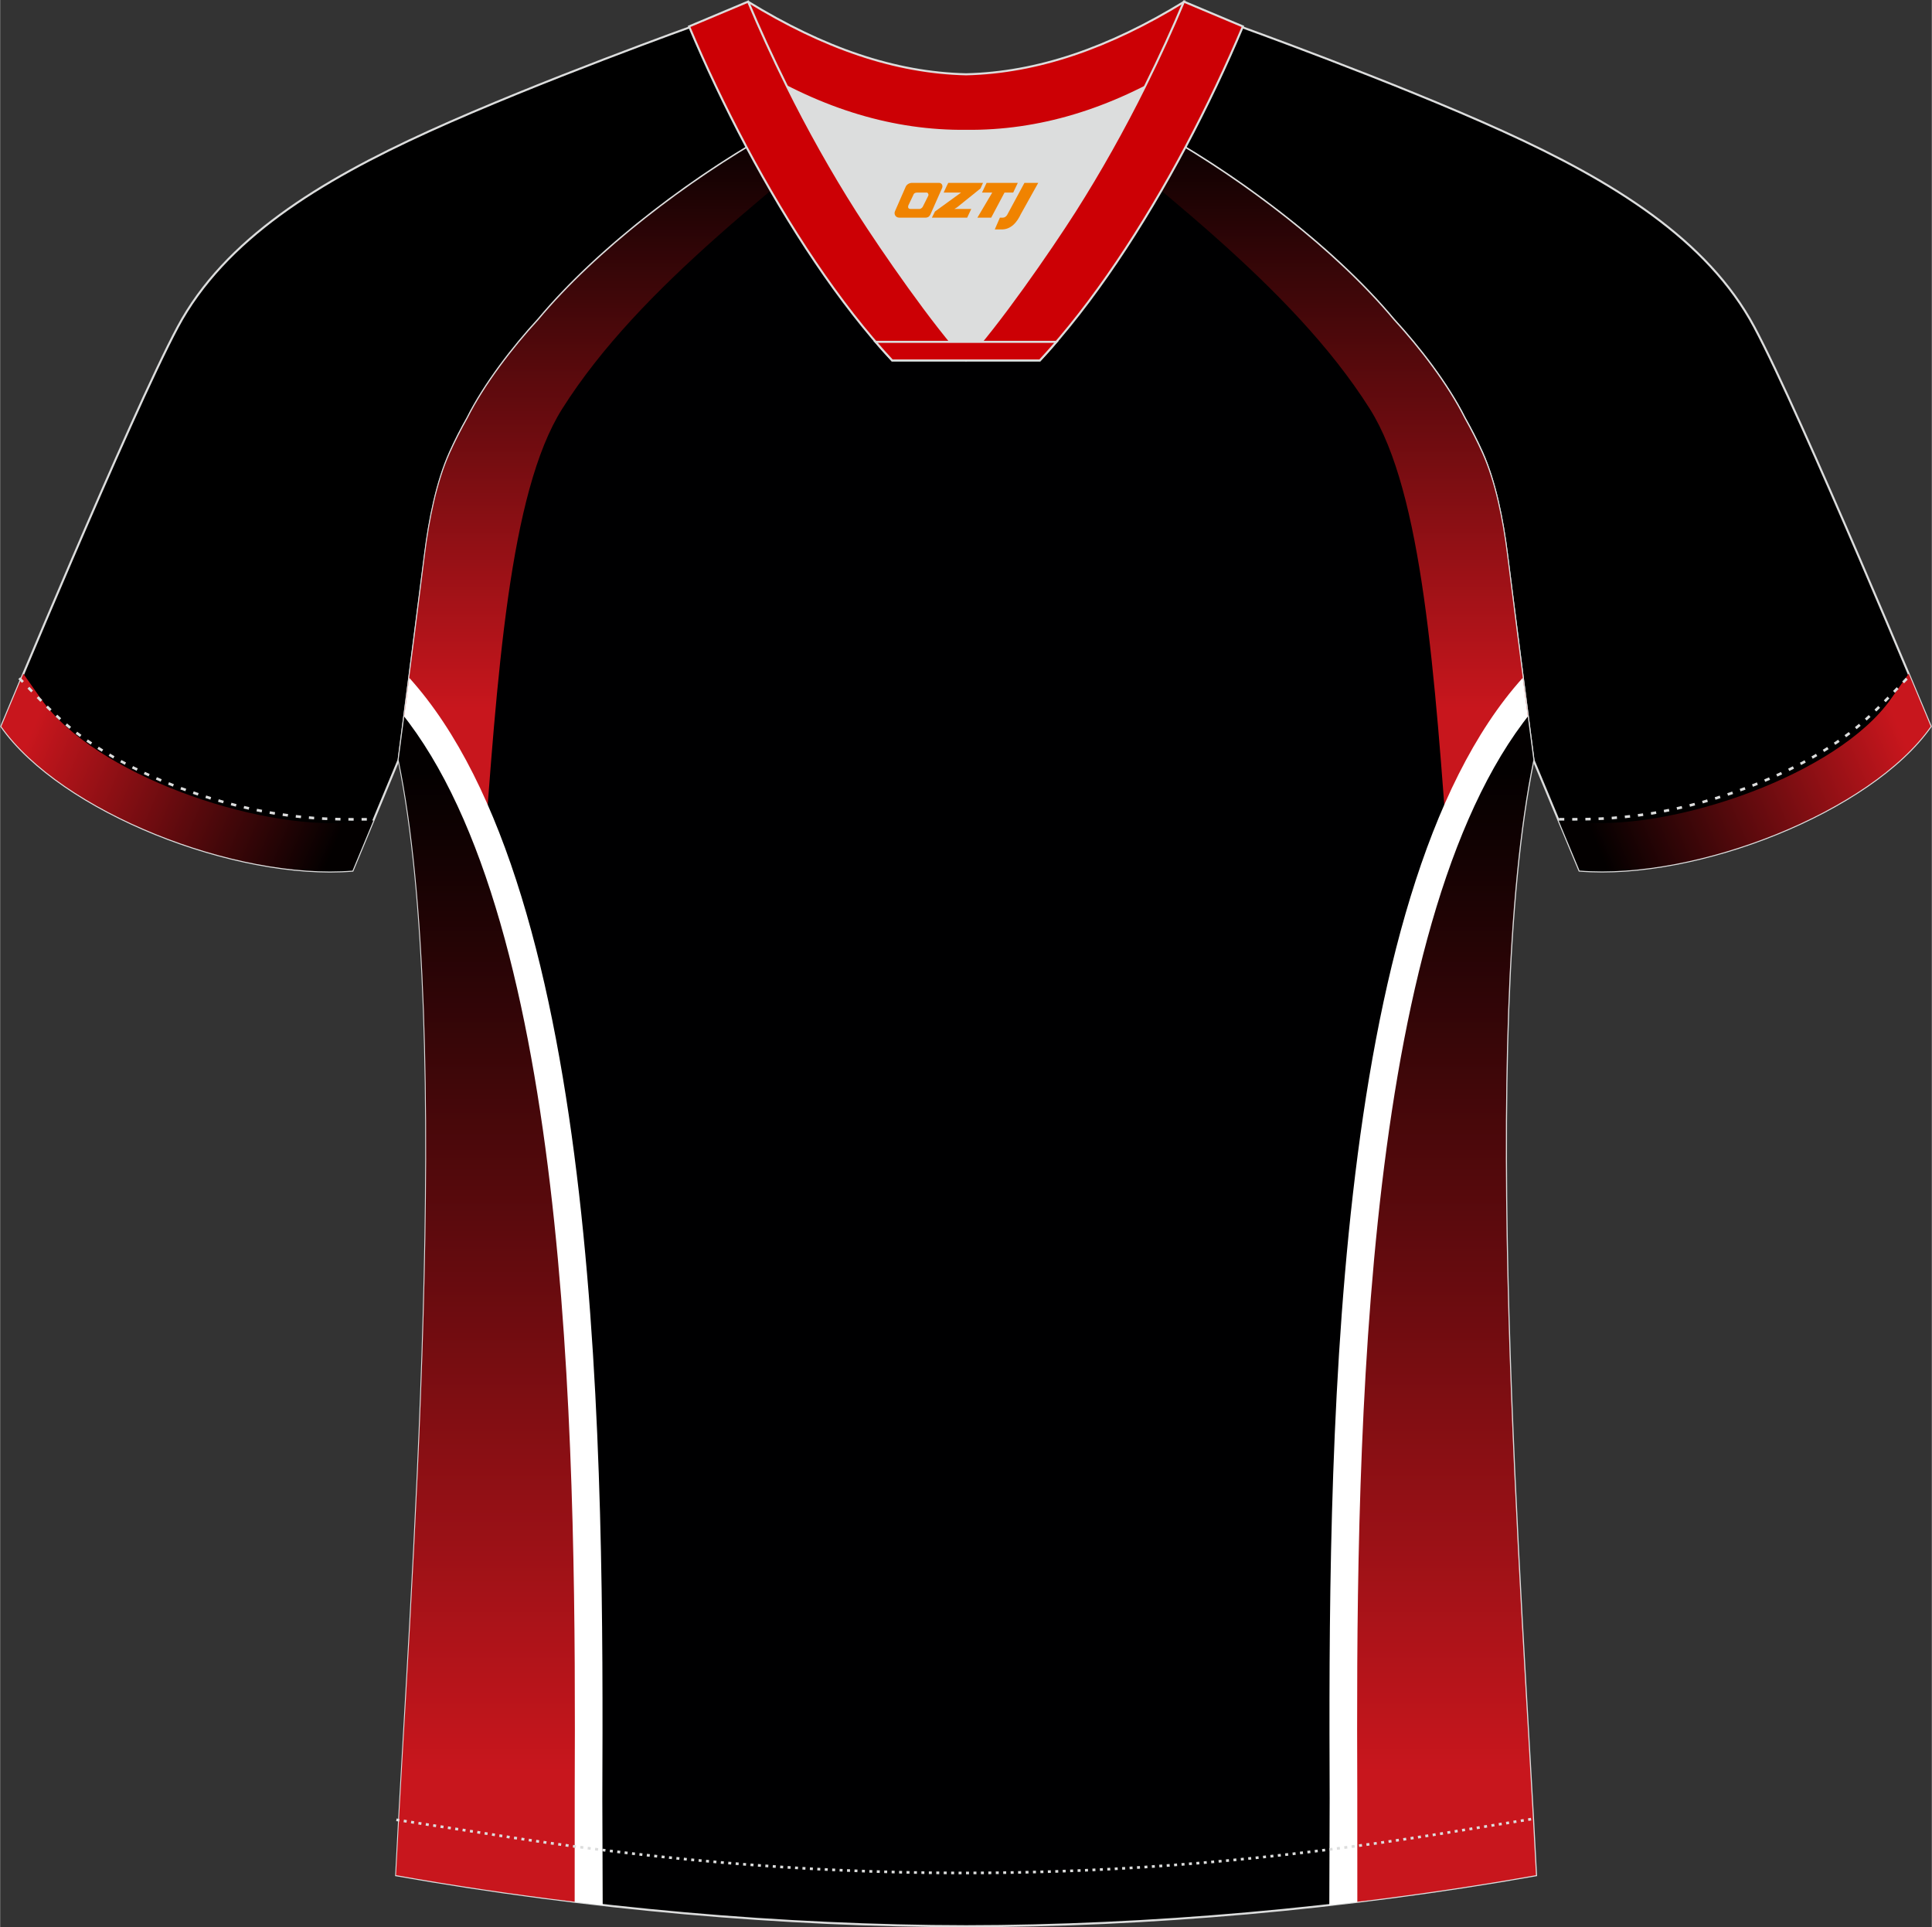
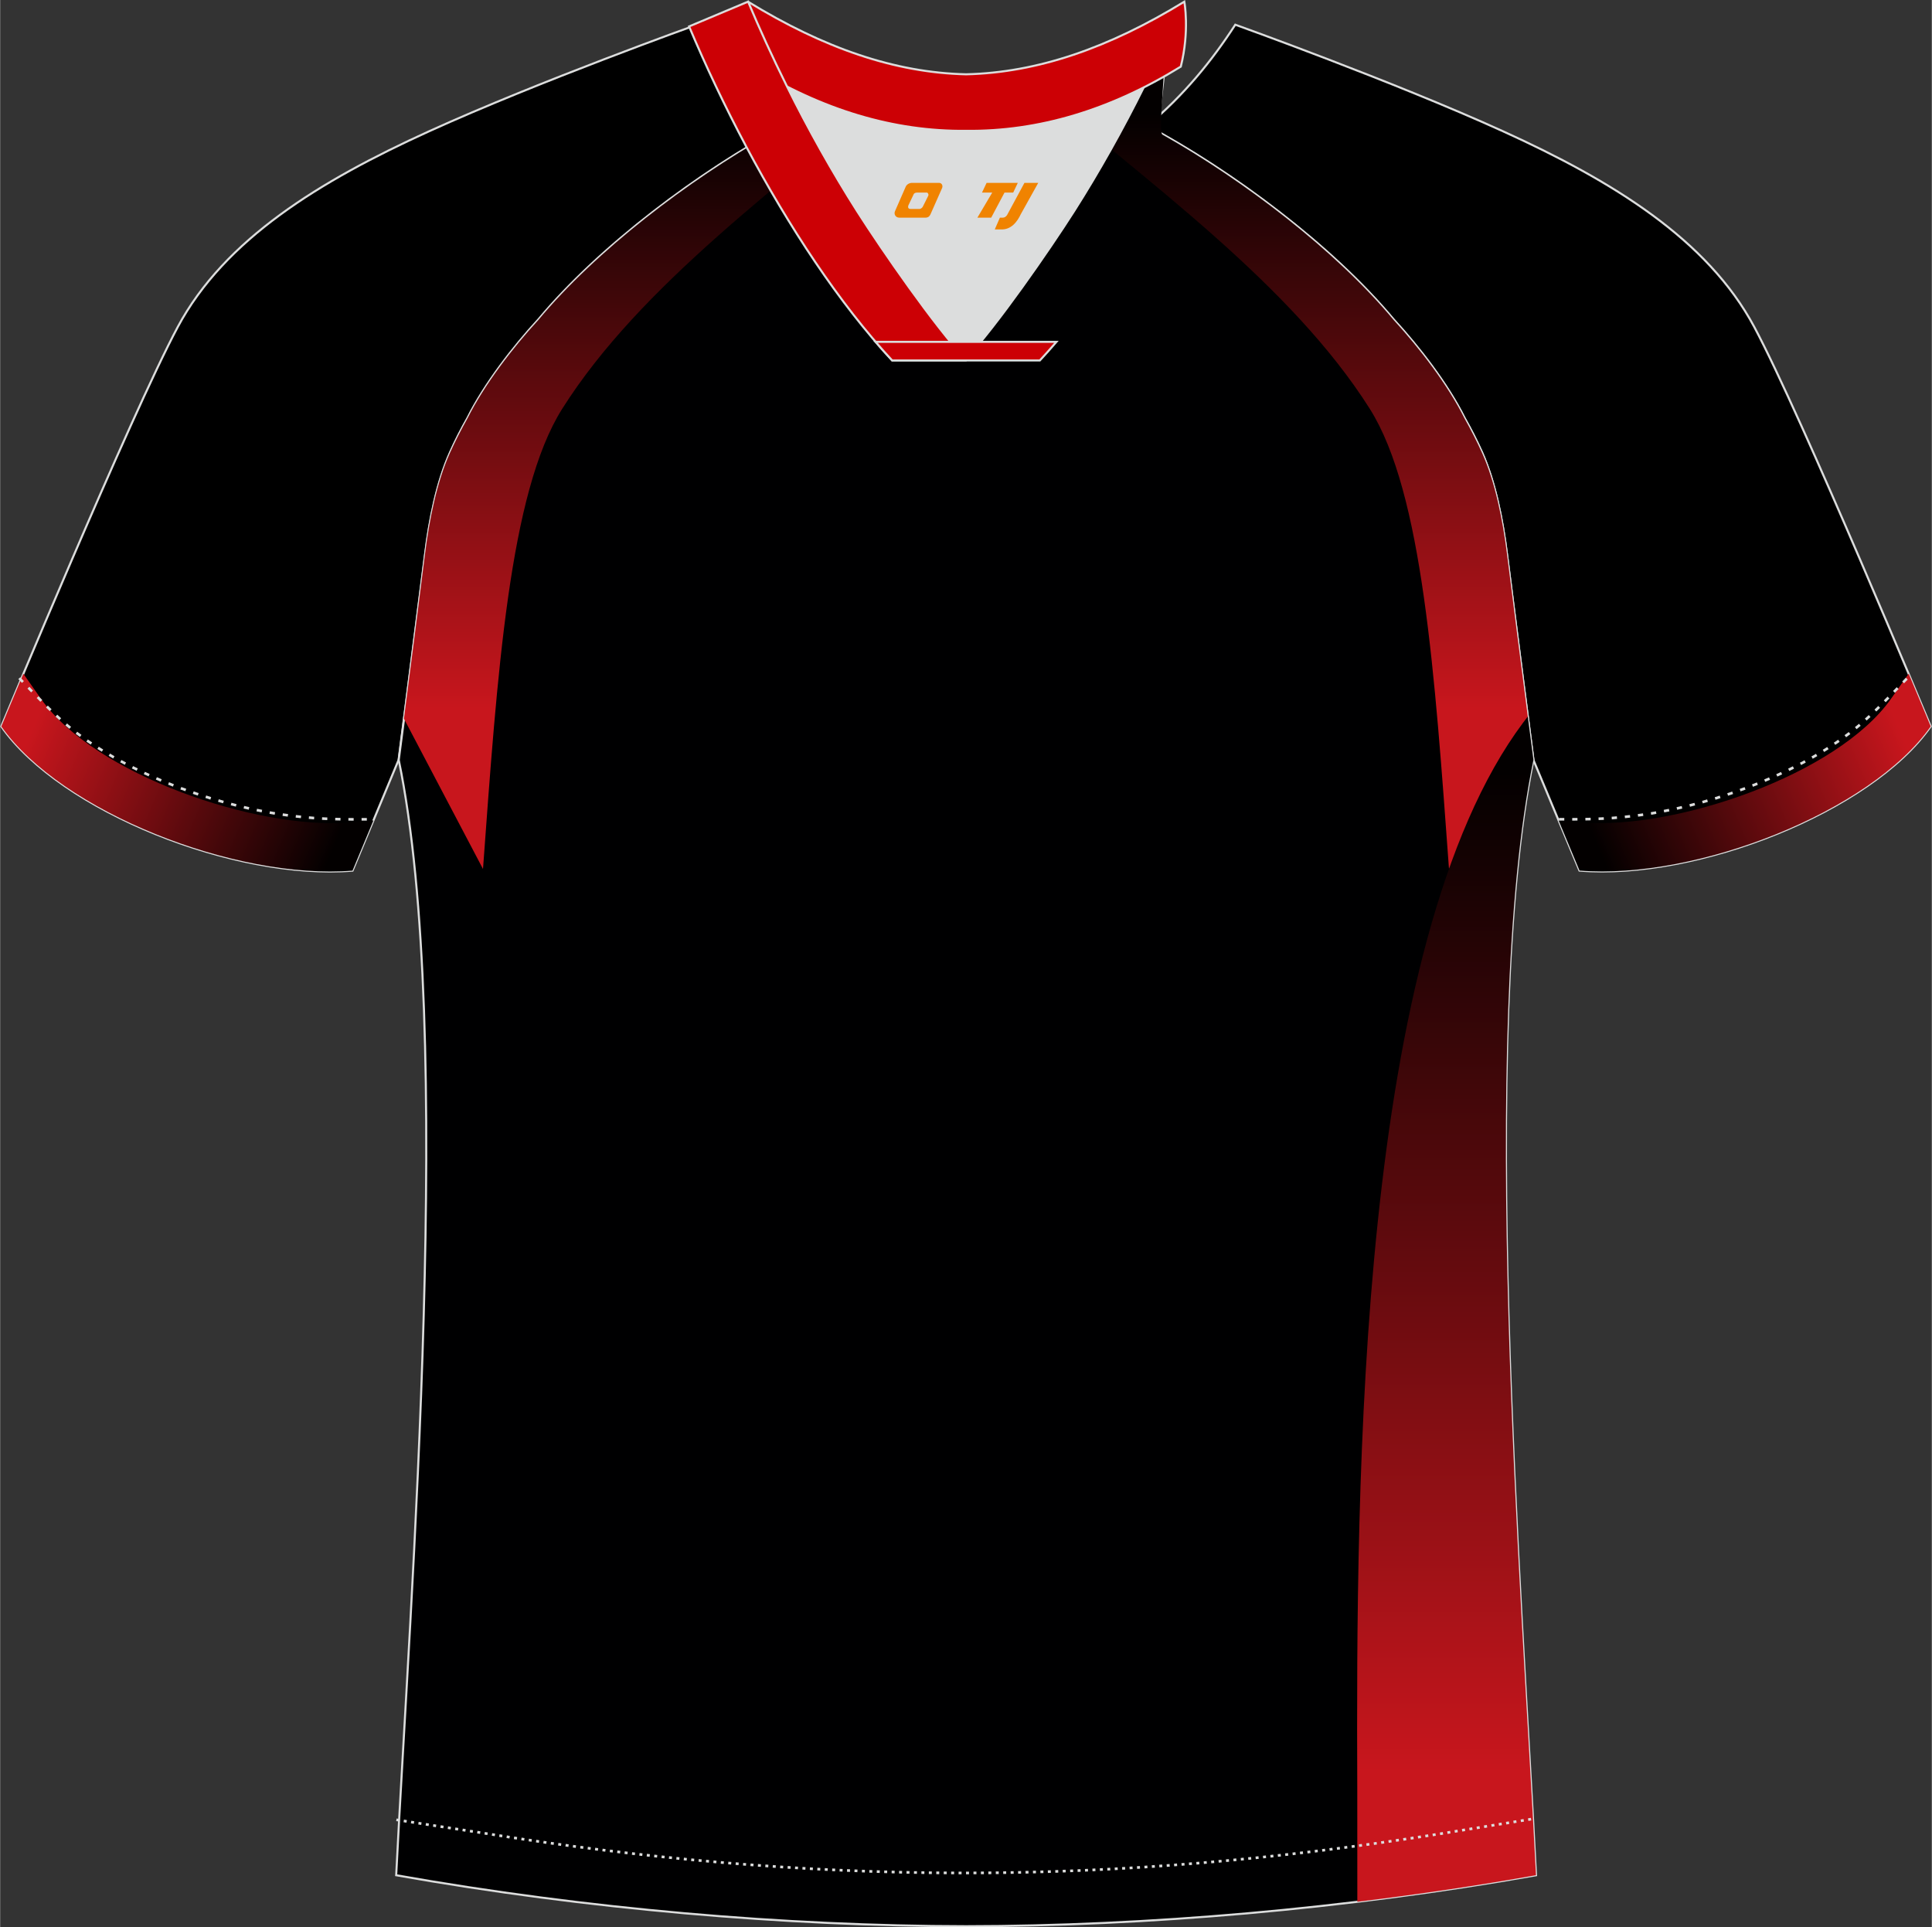
<svg xmlns="http://www.w3.org/2000/svg" version="1.1" id="图层_1" x="0px" y="0px" width="374px" height="373px" viewBox="0 0 377.82 376.87" enable-background="new 0 0 377.82 376.87" xml:space="preserve">
  <rect x="0" y="0" width="377.82" height="376.87" fill="#333333" stroke="none" />
  <g>
    <path fill-rule="evenodd" clip-rule="evenodd" stroke="#DCDDDD" stroke-width="0.405" stroke-miterlimit="22.926" d="M224.4,24.6   c7.15-6.02,12.6-12.69,17.18-19.77c0,0,30.97,11.11,52.36,20.84c21.39,9.72,39.97,21.11,49.15,38.27s34.5,78.1,34.5,78.1   c-11.69,16.65-45.76,30.06-68.69,28.2l-9.01-21.64c0,0-3.84-29.57-5.18-40.26c-0.86-6.86-2.34-14.22-4.89-19.9   c-1.02-2.28-2.17-4.53-3.44-6.77c-3.3-6.59-8.87-13.82-13.85-19.23C260.52,48.03,240.95,33.44,224.4,24.6z" />
    <path fill-rule="evenodd" clip-rule="evenodd" stroke="#DCDDDD" stroke-width="0.405" stroke-miterlimit="22.926" d="   M153.42,24.61c-7.15-6.02-12.6-12.69-17.18-19.77c0,0-30.97,11.11-52.36,20.84C62.49,35.4,43.91,46.79,34.73,63.95   s-34.5,78.1-34.5,78.1c11.69,16.65,45.76,30.06,68.69,28.2l9.01-21.64c0,0,3.84-29.57,5.18-40.26c0.86-6.86,2.34-14.22,4.89-19.9   c1.02-2.28,2.17-4.53,3.44-6.77c3.3-6.59,8.87-13.82,13.85-19.23C117.3,48.04,136.87,33.45,153.42,24.61z" />
    <linearGradient id="SVGID_1_" gradientUnits="userSpaceOnUse" x1="6.238" y1="227.665" x2="64.706" y2="203.155" gradientTransform="matrix(1 0 0 -1 0 370.381)">
      <stop offset="0" style="stop-color:#C8161D" />
      <stop offset="1" style="stop-color:#030000" />
    </linearGradient>
    <path fill-rule="evenodd" clip-rule="evenodd" fill="url(#SVGID_1_)" d="M7.96,136.62c10.51,14.96,42.37,25.66,60.19,24.21   l4.85-0.39l-4.08,9.81c-22.93,1.86-57-11.55-68.69-28.2c0,0,1.67-4.03,4.31-10.3L7.96,136.62z" />
    <linearGradient id="SVGID_2_" gradientUnits="userSpaceOnUse" x1="351.862" y1="227.674" x2="410.33" y2="203.164" gradientTransform="matrix(-1 0 0 -1 723.447 370.381)">
      <stop offset="0" style="stop-color:#C8161D" />
      <stop offset="1" style="stop-color:#030000" />
    </linearGradient>
    <path fill-rule="evenodd" clip-rule="evenodd" fill="url(#SVGID_2_)" d="M369.86,136.61c-10.51,14.96-42.37,25.66-60.19,24.21   l-4.85-0.39l4.09,9.81c22.93,1.86,57-11.55,68.69-28.2c0,0-1.67-4.03-4.31-10.3L369.86,136.61z" />
    <path fill-rule="evenodd" clip-rule="evenodd" fill="#000001" stroke="#DCDDDD" stroke-width="0.405" stroke-miterlimit="22.926" d="   M294.73,108.48c1.28,10.29,4.9,38.13,5.17,40.13c-10.98,53.14-2.21,163.99,0.5,218.09c-37.22,6.6-76.26,9.94-111.47,9.97   c-35.21-0.04-74.25-3.37-111.47-9.97c2.71-54.1,11.48-164.96,0.5-218.09c0.26-2,3.87-29.84,5.17-40.13   c0.86-6.86,2.34-14.22,4.89-19.9c1.02-2.28,2.17-4.53,3.44-6.77c3.3-6.59,8.87-13.82,13.85-19.23   c11.33-13.59,29.35-27.33,45.24-36.26c0.97-0.55-1.03-15.57-0.07-16.09c3.98,3.36,25.47,3.29,30.67,6.19l-2.68,0.69   c6.17,2.85,13.13,4.29,19.93,4.3c6.82-0.01-2.76-1.45,3.4-4.31l5.75-2.54c5.2-2.89,16.38-2.3,20.37-5.65   c0.74,0.39-1.98,16.61-1.23,17.03c16.05,8.92,34.42,22.85,45.91,36.64c4.98,5.42,10.56,12.64,13.85,19.23   c1.26,2.24,2.42,4.51,3.44,6.77C292.39,94.27,293.88,101.64,294.73,108.48z" />
    <linearGradient id="SVGID_3_" gradientUnits="userSpaceOnUse" x1="128.19" y1="231.755" x2="128.19" y2="348.119" gradientTransform="matrix(1 0 0 -1 0 370.381)">
      <stop offset="0" style="stop-color:#C8161D" />
      <stop offset="1" style="stop-color:#030000" />
    </linearGradient>
    <path fill-rule="evenodd" clip-rule="evenodd" fill="url(#SVGID_3_)" d="M78.98,140.54l15.46,29.39   c2.78-37.91,5.13-73.57,15.48-89.97c15.3-24.23,43.29-44.22,67.48-64.75c-8.04-1.76-23.63-2.17-26.97-4.98   c-0.96,0.52,1.04,15.53,0.07,16.09c-15.89,8.94-33.92,22.68-45.24,36.26C100.27,68,94.7,75.23,91.41,81.81   c-1.26,2.24-2.42,4.51-3.44,6.77c-2.56,5.68-4.03,13.04-4.89,19.9C82.21,115.57,80.22,130.97,78.98,140.54z" />
    <linearGradient id="SVGID_4_" gradientUnits="userSpaceOnUse" x1="265.253" y1="231.755" x2="265.253" y2="348.119" gradientTransform="matrix(-1 0 0 -1 514.883 370.381)">
      <stop offset="0" style="stop-color:#C8161D" />
      <stop offset="1" style="stop-color:#030000" />
    </linearGradient>
    <path fill-rule="evenodd" clip-rule="evenodd" fill="url(#SVGID_4_)" d="M298.84,140.54l-15.46,29.39   c-2.78-37.91-5.13-73.57-15.48-89.97c-15.3-24.23-43.29-44.22-67.48-64.75c8.04-1.76,23.63-2.17,26.97-4.98   c0.96,0.52-1.04,15.53-0.07,16.09c15.89,8.94,33.92,22.68,45.24,36.26c4.99,5.42,10.56,12.65,13.85,19.23   c1.26,2.24,2.42,4.51,3.44,6.77c2.56,5.68,4.03,13.04,4.89,19.9C295.61,115.57,297.6,130.97,298.84,140.54z" />
-     <path fill-rule="evenodd" clip-rule="evenodd" fill="#FFFFFF" d="M80.01,132.54c37.96,42.1,38.03,153.88,37.77,219.16   c0,0.7,0.06,16.05,0.07,20.85c-2.23-0.25-4.46-0.52-6.69-0.79c-10.97-5.78-21.86-20.83-32.43-22.31c0.23-5.5,0.43-11.03,0.6-16.58   c3.33-58.08,7.62-140.63-1.4-184.26C78.05,147.66,78.96,140.67,80.01,132.54z" />
    <linearGradient id="SVGID_5_" gradientUnits="userSpaceOnUse" x1="94.92" y1="23.925" x2="94.92" y2="219.441" gradientTransform="matrix(1 0 0 -1 0 370.381)">
      <stop offset="0" style="stop-color:#C8161D" />
      <stop offset="1" style="stop-color:#030000" />
    </linearGradient>
-     <path fill-rule="evenodd" clip-rule="evenodd" fill="url(#SVGID_5_)" d="M79.03,140.12l0.91,1.19   c32.33,43.26,32.68,147.52,32.44,208.86c0,1.04-0.01,17.95-0.01,21.72c-11.71-1.42-23.41-3.14-34.94-5.2   c2.71-54.1,11.48-164.96,0.5-218.09L79.03,140.12z" />
-     <path fill-rule="evenodd" clip-rule="evenodd" fill="#FFFFFF" d="M297.81,132.54c-37.96,42.1-38.03,153.88-37.77,219.16   c0,0.7-0.05,16.05-0.07,20.85c2.22-0.25,4.46-0.52,6.69-0.79c10.97-5.78,21.86-20.83,32.43-22.31c-0.23-5.5-0.43-11.03-0.6-16.58   c-3.33-58.08-7.62-140.63,1.4-184.26C299.77,147.66,298.87,140.67,297.81,132.54z" />
    <path fill="none" stroke="#DCDDDD" stroke-width="0.516" stroke-miterlimit="22.926" stroke-dasharray="1.031,1.547" d="   M3.74,132.62c2.95,3.05,6.16,6.48,9.37,9.21c10.44,8.84,27.67,15.38,42.07,17.46c5.67,0.82,10.46,1,16.9,0.92" />
    <path fill="none" stroke="#DCDDDD" stroke-width="0.516" stroke-miterlimit="22.926" stroke-dasharray="1.031,1.547" d="   M372.92,132.7c-2.93,3.03-6.1,6.42-9.29,9.12c-10.44,8.84-27.67,15.38-42.07,17.46c-5.67,0.82-10.46,1-16.9,0.92" />
    <path fill-rule="evenodd" clip-rule="evenodd" fill="#CC0005" stroke="#DCDDDD" stroke-width="0.405" stroke-miterlimit="22.926" d="   M146.98,13.03c13.84,8.53,27.84,12.71,41.97,12.56c14.14,0.15,28.13-4.02,41.97-12.56c1.77-7.05,0.69-12.7,0.69-12.7   c-14.79,9.06-28.74,13.87-42.67,14.2c-13.92-0.31-27.88-5.13-42.67-14.2C146.29,0.32,145.2,5.99,146.98,13.03z" />
    <path fill-rule="evenodd" clip-rule="evenodd" fill="#DCDDDD" d="M220.48,18.64c-10.43,4.75-20.93,7.07-31.52,6.96   c-10.59,0.11-21.09-2.19-31.52-6.96c-1.17-0.54-2.35-1.1-3.52-1.7c4.15,8.33,8.8,16.64,13.75,24.44   c4.93,7.76,14.96,22.22,21.28,29.04l-0.04,0.06c6.32-6.83,16.33-21.29,21.28-29.04c4.96-7.8,9.61-16.11,13.75-24.44l0.02-0.04   C222.8,17.56,221.64,18.11,220.48,18.64z" />
    <path fill-rule="evenodd" clip-rule="evenodd" fill="#CC0005" stroke="#DCDDDD" stroke-width="0.405" stroke-miterlimit="22.926" d="   M153.74,16.58c-2.71-5.46-5.21-10.93-7.45-16.26l-11.54,4.85c3.24,7.69,7.01,15.66,11.18,23.51c8.31,15.61,18.19,30.67,28.53,41.78   h14.44l0.04-0.06c-6.32-6.83-16.33-21.29-21.28-29.04c-4.96-7.8-9.61-16.11-13.75-24.44C153.86,16.82,153.8,16.71,153.74,16.58z" />
-     <path fill-rule="evenodd" clip-rule="evenodd" fill="#CC0005" stroke="#DCDDDD" stroke-width="0.405" stroke-miterlimit="22.926" d="   M224.08,16.58c2.71-5.46,5.21-10.93,7.45-16.26l11.54,4.85c-3.24,7.69-7.01,15.66-11.18,23.51c-8.31,15.61-18.19,30.67-28.53,41.78   h-14.44l-0.04-0.06c6.32-6.83,16.33-21.29,21.28-29.04c4.96-7.8,9.61-16.11,13.75-24.44C223.97,16.82,224.02,16.71,224.08,16.58z" />
    <path fill-rule="evenodd" clip-rule="evenodd" fill="#CC0005" stroke="#DCDDDD" stroke-width="0.405" stroke-miterlimit="22.926" d="   M188.91,70.49h14.44c1.09-1.17,2.17-2.39,3.25-3.64h-14.54h-0.09h-6.12h-14.63c1.08,1.25,2.16,2.47,3.25,3.64H188.91z" />
    <linearGradient id="SVGID_6_" gradientUnits="userSpaceOnUse" x1="253.486" y1="23.925" x2="253.486" y2="219.441" gradientTransform="matrix(-1 0 0 -1 536.385 370.381)">
      <stop offset="0" style="stop-color:#C8161D" />
      <stop offset="1" style="stop-color:#030000" />
    </linearGradient>
    <path fill-rule="evenodd" clip-rule="evenodd" fill="url(#SVGID_6_)" d="M298.79,140.12l-0.91,1.19   c-32.33,43.26-32.68,147.52-32.44,208.86c0,1.04,0.01,17.95,0.01,21.72c11.71-1.42,23.41-3.14,34.94-5.2   c-2.71-54.1-11.48-164.96-0.5-218.09L298.79,140.12z" />
    <path fill="none" stroke="#DCDDDD" stroke-width="0.516" stroke-miterlimit="22.926" stroke-dasharray="0.582,0.873" d="   M77.5,355.86c1.32,0.22,15.31,2.33,16.63,2.54c31.24,5.01,62.64,7.86,94.35,7.86c31.2,0,62.1-2.76,92.84-7.61   c1.83-0.28,16.31-2.62,18.13-2.92" />
  </g>
  <g>
    <path fill="#F08300" d="M200.34,35.76l-3.4,6.3c-0.2,0.3-0.5,0.5-0.8,0.5h-0.6l-1,2.3h1.2c2,0.1,3.2-1.5,3.9-3L203.04,35.76h-2.5L200.34,35.76z" />
    <polygon fill="#F08300" points="193.14,35.76 ,199.04,35.76 ,198.14,37.66 ,196.44,37.66 ,193.84,42.56 ,191.14,42.56 ,194.04,37.66 ,192.04,37.66 ,192.94,35.76" />
-     <polygon fill="#F08300" points="187.14,40.86 ,186.64,40.86 ,187.14,40.56 ,191.74,36.86 ,192.24,35.76 ,185.44,35.76 ,185.14,36.36 ,184.54,37.66 ,187.34,37.66 ,187.94,37.66 ,182.84,41.36    ,182.24,42.56 ,188.84,42.56 ,189.14,42.56 ,189.94,40.86" />
    <path fill="#F08300" d="M183.64,35.76H178.34C177.84,35.76,177.34,36.06,177.14,36.46L175.04,41.26C174.74,41.86,175.14,42.56,175.84,42.56h5.2c0.4,0,0.7-0.2,0.9-0.6L184.24,36.76C184.44,36.26,184.14,35.76,183.64,35.76z M181.54,38.26L180.44,40.46C180.24,40.76,179.94,40.86,179.84,40.86l-1.8,0C177.84,40.86,177.44,40.76,177.64,40.16l1-2.1c0.1-0.3,0.4-0.4,0.7-0.4h1.9   C181.44,37.66,181.64,37.96,181.54,38.26z" />
  </g>
</svg>